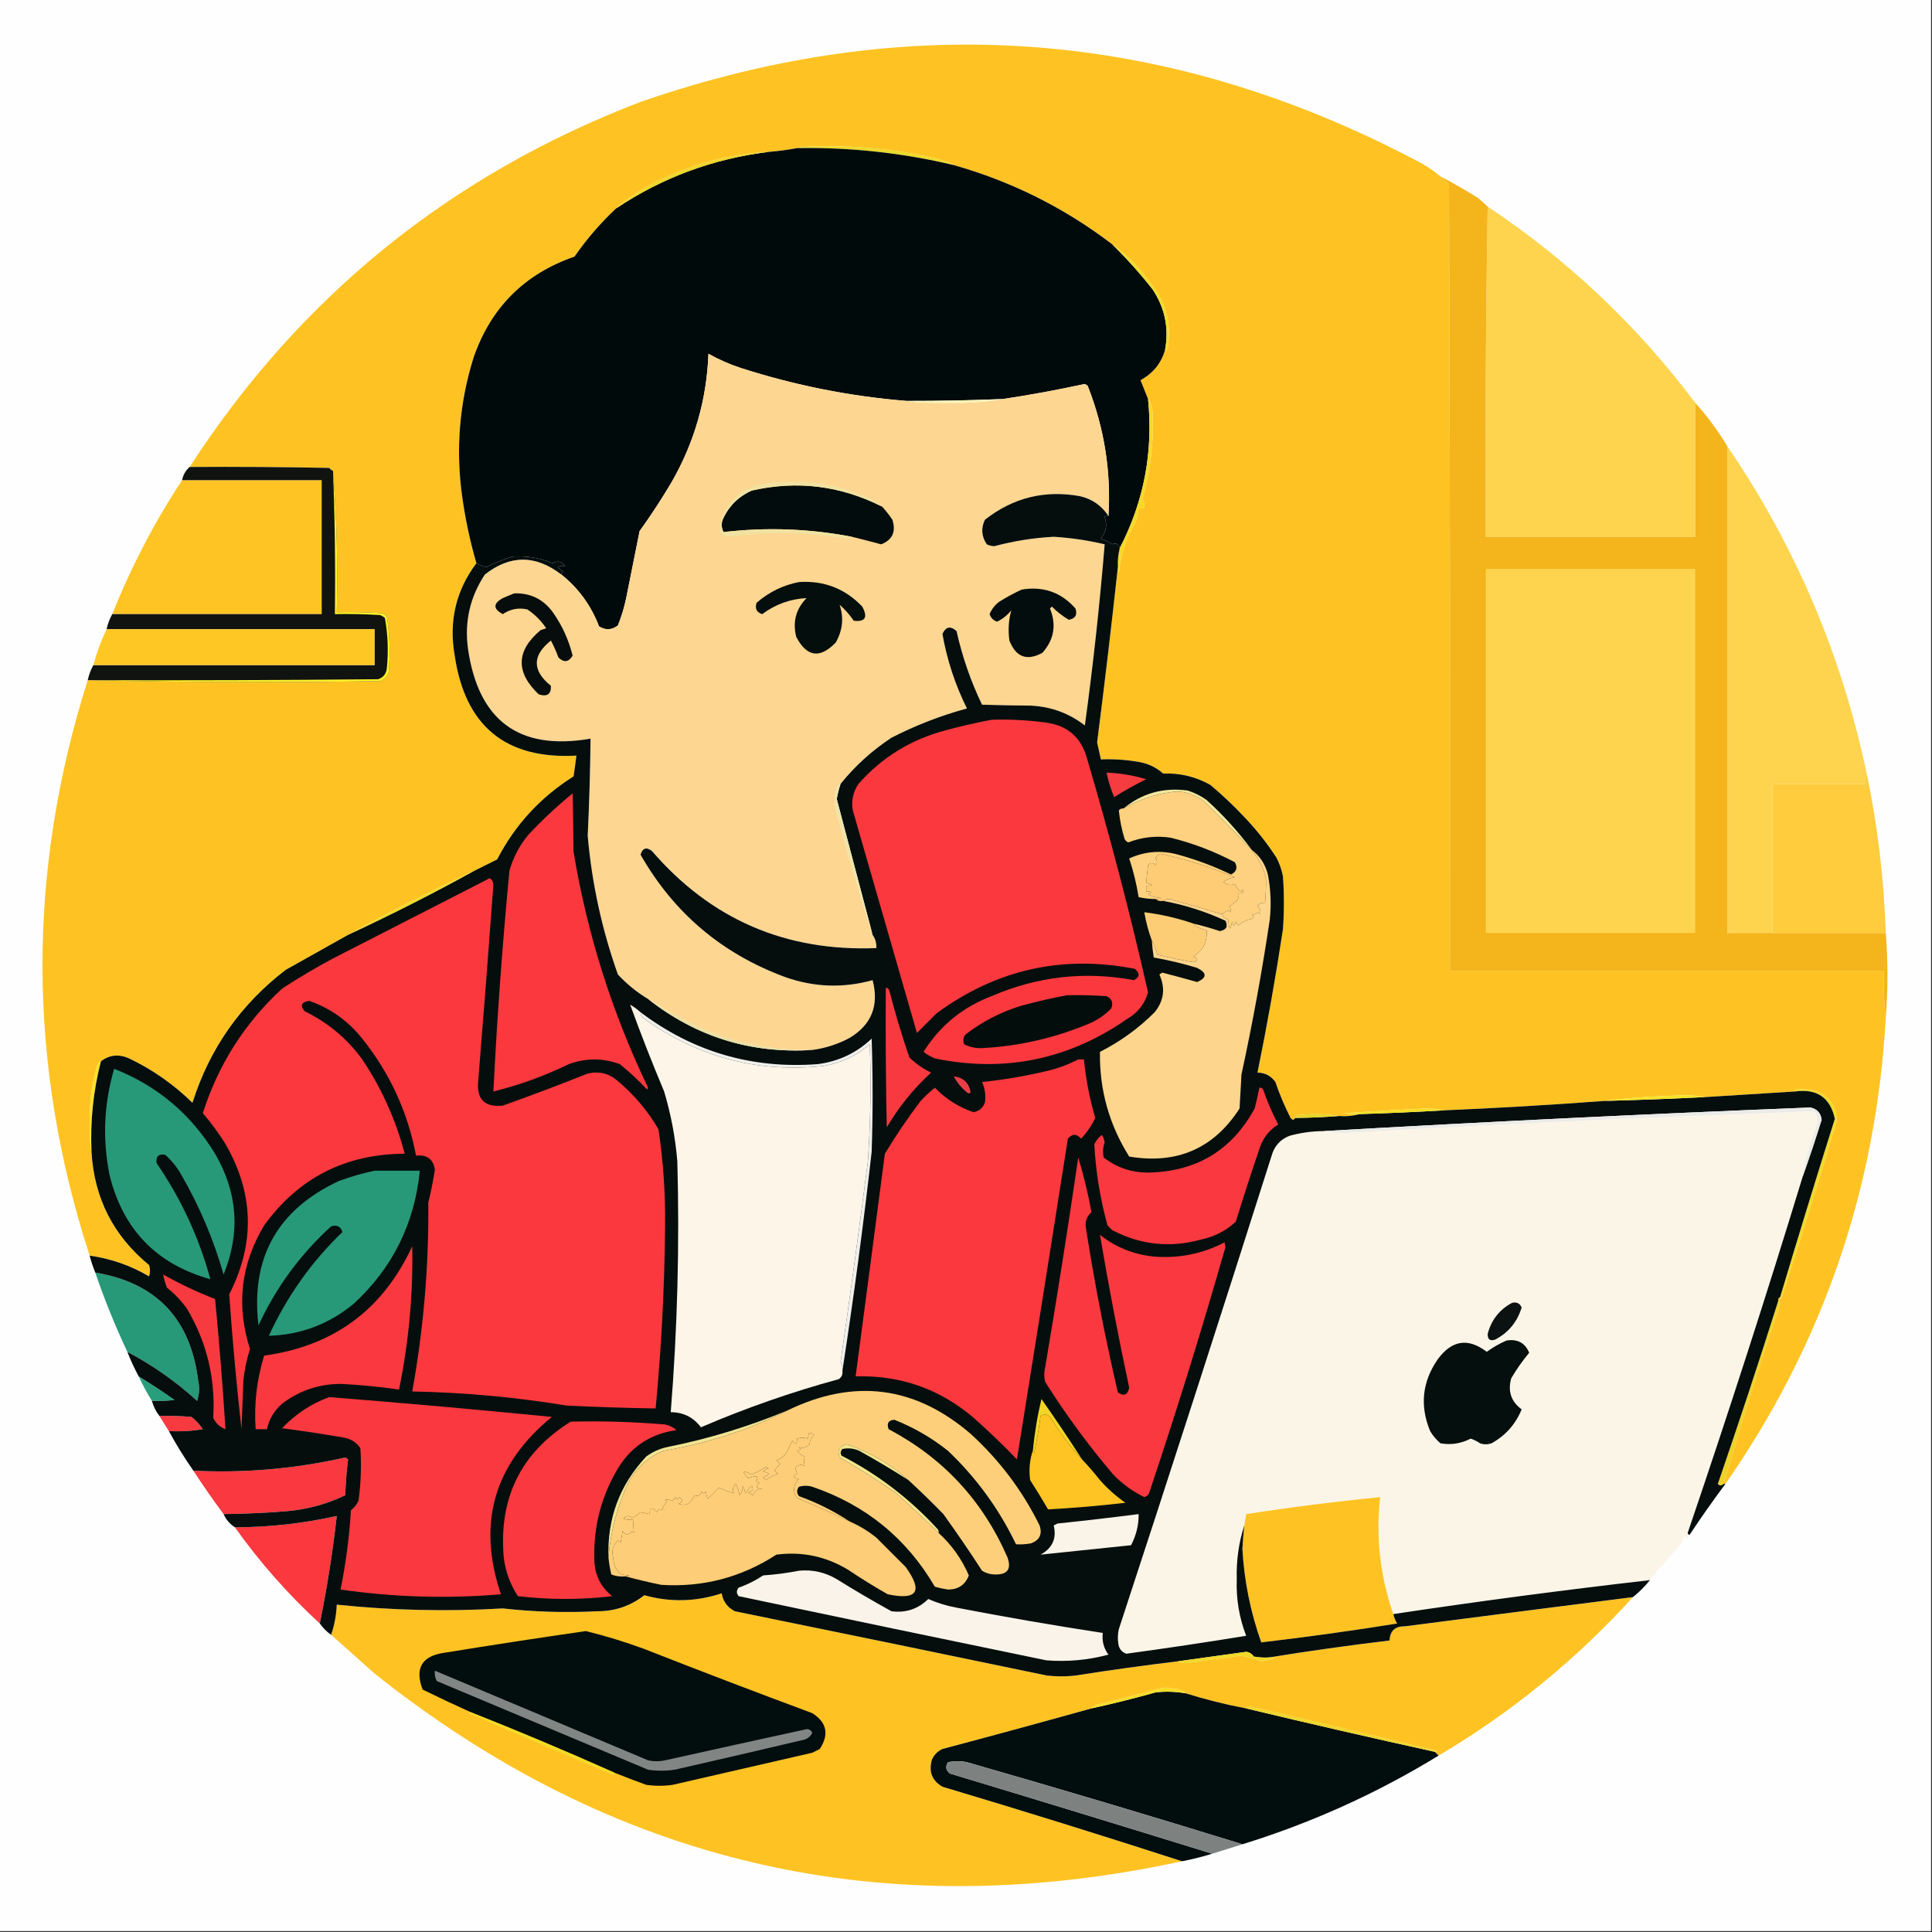
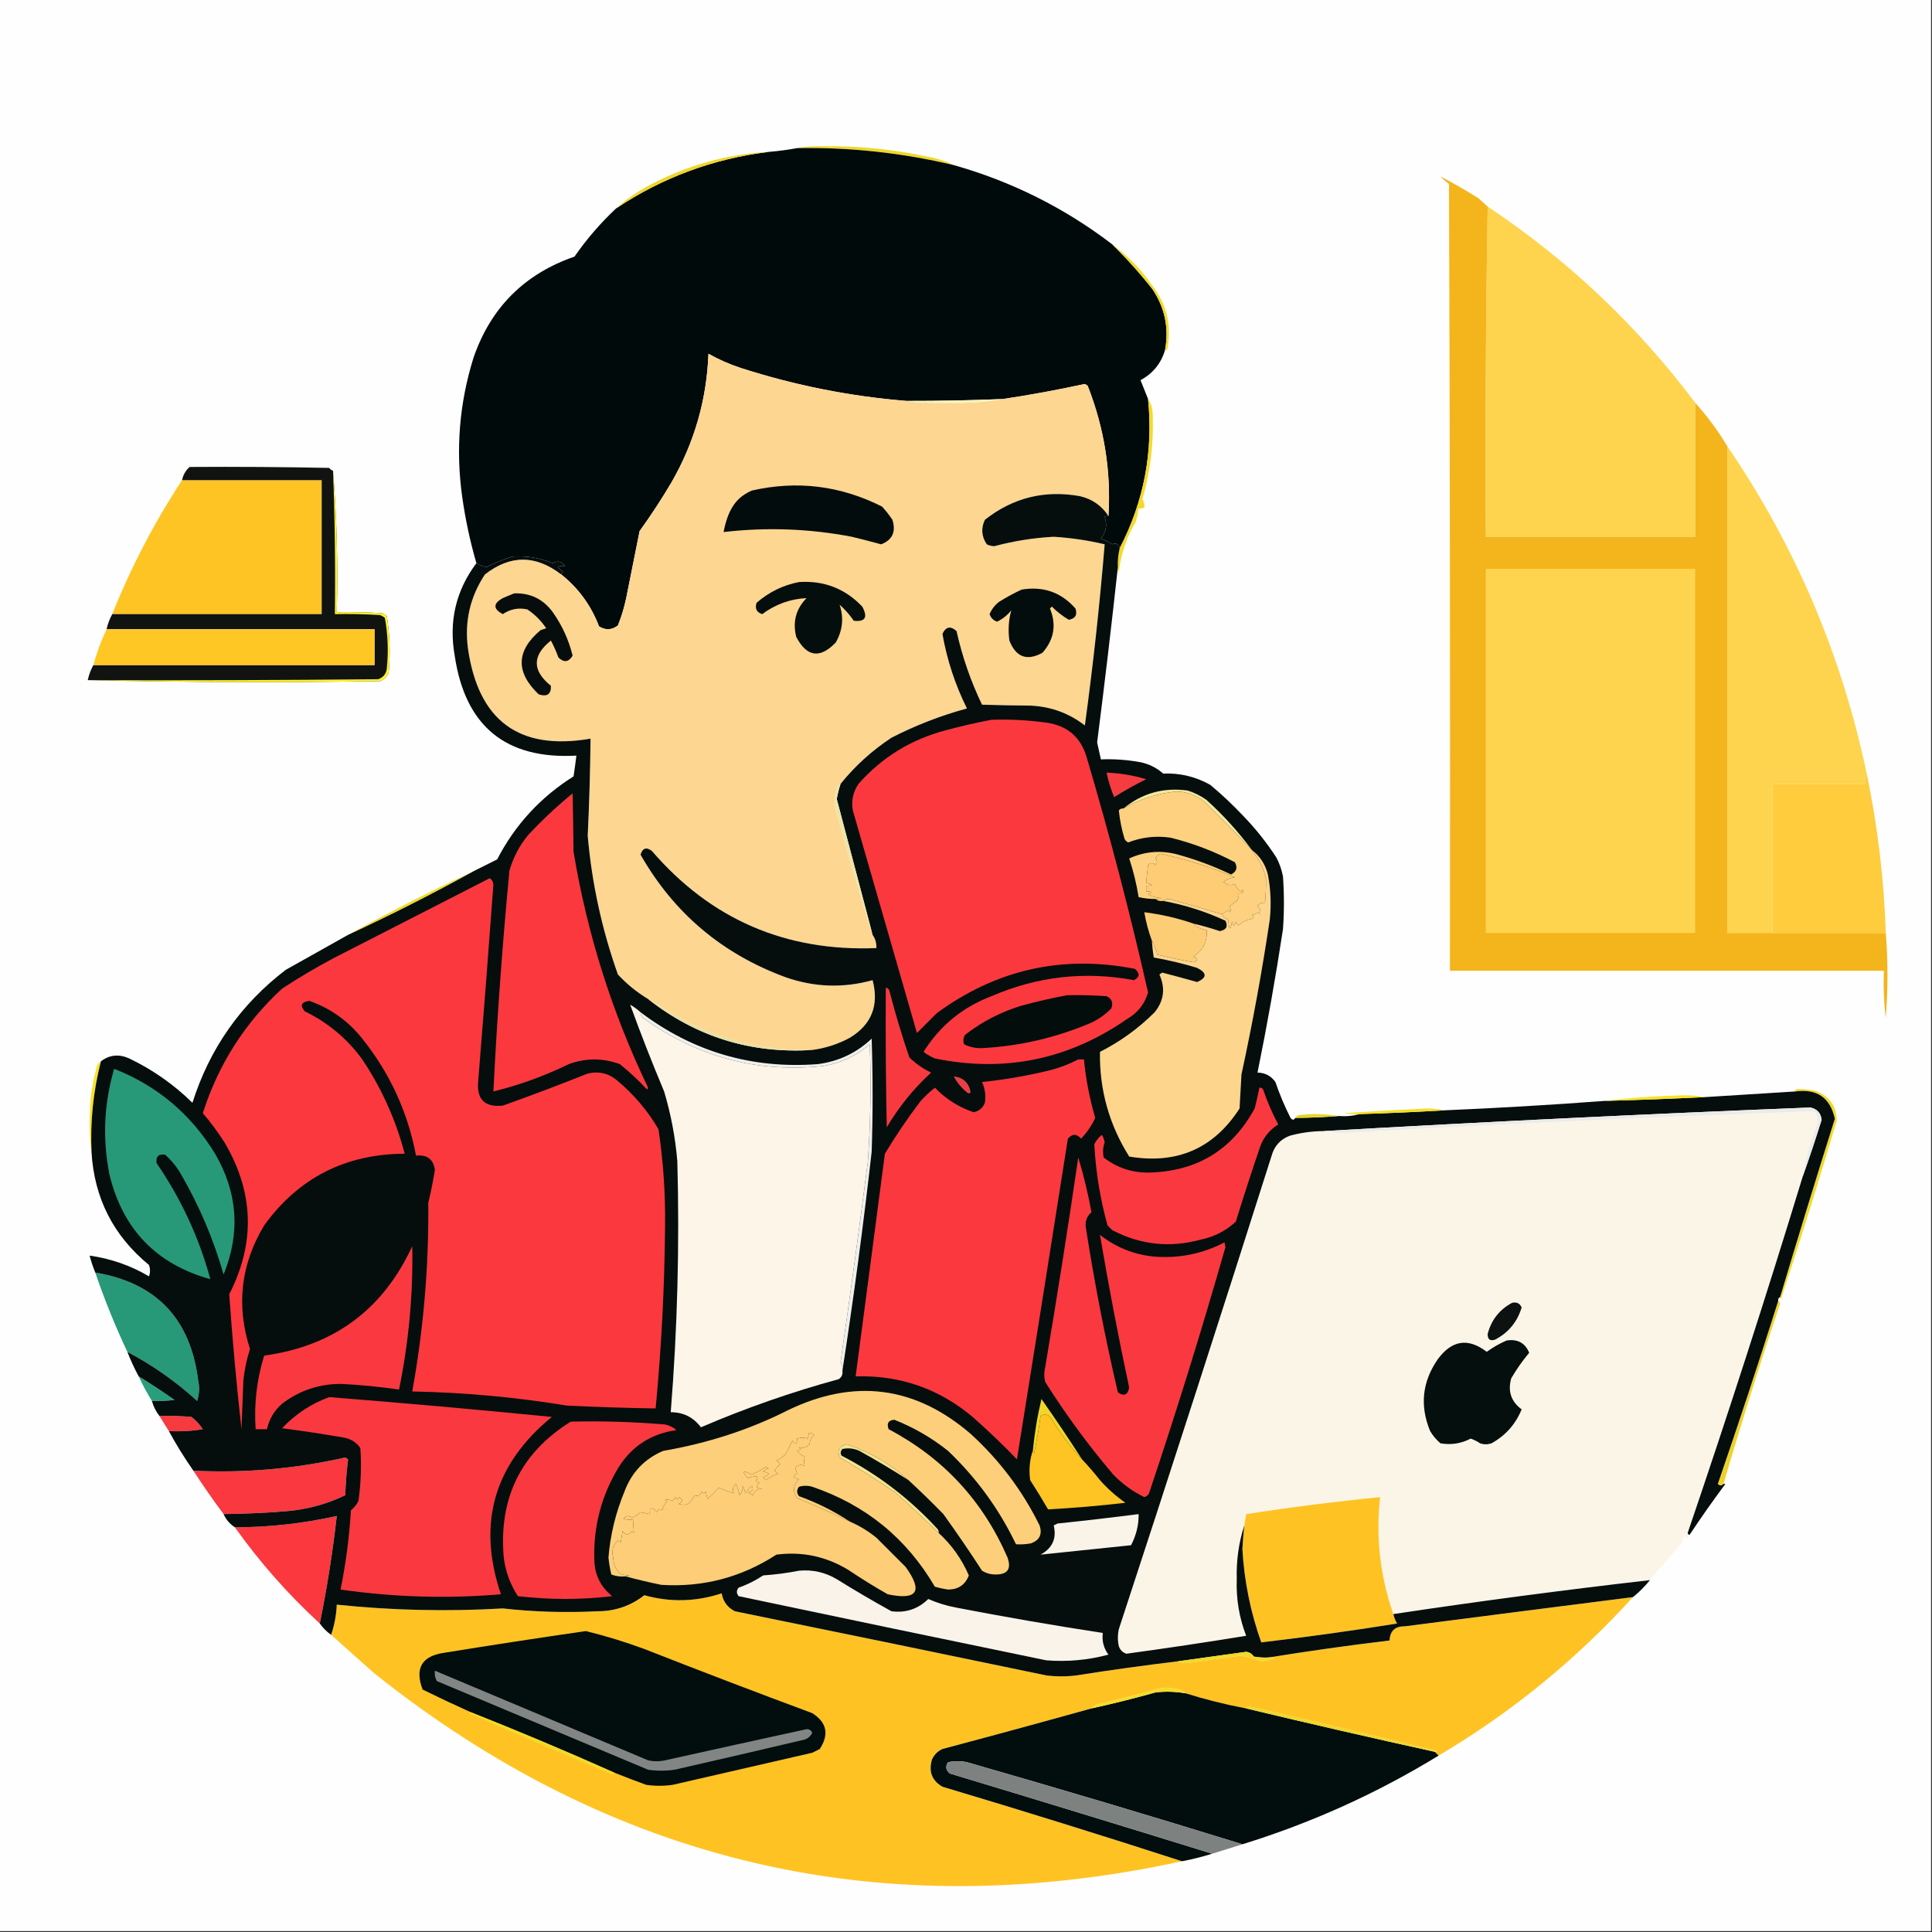
<svg xmlns="http://www.w3.org/2000/svg" version="1.1" width="1024px" height="1024px" style="shape-rendering:geometricPrecision; text-rendering:geometricPrecision; image-rendering:optimizeQuality; fill-rule:evenodd; clip-rule:evenodd">
  <rect width="100%" height="100%" fill="#333333" stroke="none" />
  <g>
    <path style="opacity:1" fill="#fefefe" d="M -0.5,-0.5 C 340.833,-0.5 682.167,-0.5 1023.5,-0.5C 1023.5,340.833 1023.5,682.167 1023.5,1023.5C 682.167,1023.5 340.833,1023.5 -0.5,1023.5C -0.5,682.167 -0.5,340.833 -0.5,-0.5 Z" />
  </g>
  <g>
-     <path style="opacity:1" fill="#fec323" d="M 763.5,93.5 C 764.833,94.933 766.333,96.267 768,97.5C 768.5,236.5 768.667,375.5 768.5,514.5C 845.167,514.5 921.833,514.5 998.5,514.5C 998.174,523.017 998.507,531.35 999.5,539.5C 994.399,630.145 966.066,712.478 914.5,786.5C 914.167,786.5 913.833,786.5 913.5,786.5C 922.706,754.973 932.706,723.139 943.5,691C 943.43,690.235 943.097,689.735 942.5,689.5C 942.328,688.508 942.662,687.842 943.5,687.5C 943.435,687.938 943.601,688.272 944,688.5C 954.329,657.046 964.162,625.546 973.5,594C 973.355,585.846 969.355,580.513 961.5,578C 953.836,576.784 950.503,576.951 951.5,578.5C 935.651,579.497 919.651,580.497 903.5,581.5C 900.183,580.835 896.683,580.501 893,580.5C 876.776,580.941 862.61,581.941 850.5,583.5C 822.346,585.614 794.013,587.281 765.5,588.5C 762.518,587.835 759.352,587.502 756,587.5C 741.492,588.193 726.992,589.027 712.5,590C 715.146,590.497 717.813,590.664 720.5,590.5C 717.038,591.482 713.371,591.815 709.5,591.5C 702.679,590.345 695.679,590.179 688.5,591C 687.584,591.278 686.918,591.778 686.5,592.5C 685.811,593.774 684.977,593.774 684,592.5C 680.88,586.352 678.214,580.019 676,573.5C 673.681,570.227 670.514,568.56 666.5,568.5C 671.632,543.301 676.132,517.967 680,492.5C 680.667,483.167 680.667,473.833 680,464.5C 679.33,460.989 678.163,457.656 676.5,454.5C 671.388,446.62 665.555,439.287 659,432.5C 653.469,426.634 647.635,421.134 641.5,416C 633.748,411.645 625.415,409.645 616.5,410C 613.048,406.94 609.048,404.94 604.5,404C 597.563,402.712 590.563,402.212 583.5,402.5C 582.839,399.512 582.172,396.512 581.5,393.5C 585.476,362.387 589.143,331.387 592.5,300.5C 592.351,301.552 592.517,302.552 593,303.5C 594.008,293.822 597.008,284.822 602,276.5C 602.662,274.187 603.162,271.854 603.5,269.5C 604.552,269.649 605.552,269.483 606.5,269C 606.757,267.629 606.423,266.129 605.5,264.5C 609.628,250.103 611.462,235.437 611,220.5C 610.94,216.574 610.106,213.574 608.5,211.5C 607.179,208.271 605.845,204.938 604.5,201.5C 611.098,197.912 615.431,192.578 617.5,185.5C 618.341,186.009 618.841,185.343 619,183.5C 620.866,171.433 618.033,160.599 610.5,151C 604.984,142.976 597.984,135.81 589.5,129.5C 564.24,110.203 536.24,96.203 505.5,87.5C 501.697,85.501 497.03,84.001 491.5,83C 473.71,79.184 455.71,77.351 437.5,77.5C 430.446,77.399 425.446,77.732 422.5,78.5C 417.668,79.4 412.668,80.066 407.5,80.5C 385.419,81.683 364.419,87.516 344.5,98C 337.91,101.45 331.91,105.616 326.5,110.5C 318.255,118.243 310.921,126.743 304.5,136C 278,145.167 260.167,163 251,189.5C 243.444,213.675 241.444,238.342 245,263.5C 246.673,275.364 249.173,287.031 252.5,298.5C 241.629,312.992 237.796,329.325 241,347.5C 246.531,384.882 268.031,402.548 305.5,400.5C 305.048,404.163 304.548,407.83 304,411.5C 286.484,422.514 272.984,437.181 263.5,455.5C 259.447,457.527 255.447,459.527 251.5,461.5C 228.691,472.07 206.358,483.404 184.5,495.5C 173.562,501.639 162.562,507.806 151.5,514C 127.619,532.231 111.119,555.731 102,584.5C 92.146,574.821 80.979,566.987 68.5,561C 63.051,558.551 58.051,559.051 53.5,562.5C 52.034,563.347 51.2,564.68 51,566.5C 49.614,571.761 48.614,577.094 48,582.5C 47.173,595.204 47.34,604.538 48.5,610.5C 49.904,634.975 60.071,654.975 79,670.5C 79.667,672.5 79.667,674.5 79,676.5C 69.244,670.748 58.744,667.081 47.5,665.5C 14.527,563.938 14.194,462.272 46.5,360.5C 46.833,360.5 47.167,360.5 47.5,360.5C 98.665,361.665 149.998,361.832 201.5,361C 203.667,360.167 205.167,358.667 206,356.5C 206.949,346.4 206.615,336.4 205,326.5C 204.25,325.874 203.416,325.374 202.5,325C 194.507,324.5 186.507,324.334 178.5,324.5C 179.157,299.144 178.491,274.144 176.5,249.5C 175.711,249.217 175.044,248.717 174.5,248C 149.836,247.5 125.169,247.333 100.5,247.5C 159.053,157.132 238.72,92.632 339.5,54C 480.954,4.989 617.954,15.322 750.5,85C 755.24,87.36 759.574,90.193 763.5,93.5 Z" />
-   </g>
+     </g>
  <g>
    <path style="opacity:1" fill="#edd927" d="M 505.5,87.5 C 478.217,81.005 450.55,78.005 422.5,78.5C 425.446,77.732 430.446,77.399 437.5,77.5C 455.71,77.351 473.71,79.184 491.5,83C 497.03,84.001 501.697,85.501 505.5,87.5 Z" />
  </g>
  <g>
    <path style="opacity:1" fill="#000a0b" d="M 422.5,78.5 C 450.55,78.005 478.217,81.005 505.5,87.5C 536.24,96.203 564.24,110.203 589.5,129.5C 597.2,137.033 604.367,145.033 611,153.5C 617.456,163.349 619.623,174.016 617.5,185.5C 615.431,192.578 611.098,197.912 604.5,201.5C 605.845,204.938 607.179,208.271 608.5,211.5C 611.314,239.424 606.314,265.757 593.5,290.5C 592.678,288.272 591.345,287.605 589.5,288.5C 587.672,287.205 585.672,286.205 583.5,285.5C 586.28,281.987 586.946,278.153 585.5,274C 586.094,273.536 586.761,273.369 587.5,273.5C 588.951,249.866 585.285,226.866 576.5,204.5C 576,204.167 575.5,203.833 575,203.5C 560.453,206.672 545.953,209.339 531.5,211.5C 514.509,212.195 497.509,212.528 480.5,212.5C 450.621,210.091 421.288,204.258 392.5,195C 386.598,193.05 380.932,190.55 375.5,187.5C 374.578,211.765 368.078,234.432 356,255.5C 350.727,264.437 345.06,273.103 339,281.5C 336.669,293.157 334.335,304.823 332,316.5C 330.962,321.655 329.462,326.655 327.5,331.5C 324.326,333.969 320.993,334.136 317.5,332C 313.32,320.992 306.653,311.825 297.5,304.5C 297.611,303.883 297.944,303.383 298.5,303C 294.833,300.667 295.167,299.667 299.5,300C 297.74,297.517 295.573,297.017 293,298.5C 286.109,295.652 278.942,294.486 271.5,295C 266.797,296.438 262.297,298.271 258,300.5C 255.991,300.242 254.157,299.575 252.5,298.5C 249.173,287.031 246.673,275.364 245,263.5C 241.444,238.342 243.444,213.675 251,189.5C 260.167,163 278,145.167 304.5,136C 310.921,126.743 318.255,118.243 326.5,110.5C 350.989,94.105 377.989,84.105 407.5,80.5C 412.668,80.066 417.668,79.4 422.5,78.5 Z" />
  </g>
  <g>
    <path style="opacity:1" fill="#efd628" d="M 407.5,80.5 C 377.989,84.105 350.989,94.105 326.5,110.5C 331.91,105.616 337.91,101.45 344.5,98C 364.419,87.516 385.419,81.683 407.5,80.5 Z" />
  </g>
  <g>
    <path style="opacity:1" fill="#fed44e" d="M 788.5,109.5 C 831.029,137.801 867.696,172.467 898.5,213.5C 898.5,237.167 898.5,260.833 898.5,284.5C 861.5,284.5 824.5,284.5 787.5,284.5C 787.168,225.998 787.501,167.664 788.5,109.5 Z" />
  </g>
  <g>
    <path style="opacity:1" fill="#f1db27" d="M 589.5,129.5 C 597.984,135.81 604.984,142.976 610.5,151C 618.033,160.599 620.866,171.433 619,183.5C 618.841,185.343 618.341,186.009 617.5,185.5C 619.623,174.016 617.456,163.349 611,153.5C 604.367,145.033 597.2,137.033 589.5,129.5 Z" />
  </g>
  <g>
    <path style="opacity:1" fill="#fdd691" d="M 480.5,212.5 C 484.291,213.272 490.791,213.606 500,213.5C 512.581,213.77 523.081,213.103 531.5,211.5C 545.953,209.339 560.453,206.672 575,203.5C 575.5,203.833 576,204.167 576.5,204.5C 585.285,226.866 588.951,249.866 587.5,273.5C 583.933,268.042 578.933,264.542 572.5,263C 553.733,259.593 536.9,263.76 522,275.5C 519.879,279.997 520.212,284.33 523,288.5C 524.231,289.108 525.564,289.441 527,289.5C 537.33,286.734 547.83,285.067 558.5,284.5C 567.634,285.061 576.634,286.394 585.5,288.5C 582.856,320.608 579.356,352.608 575,384.5C 566.656,378.05 557.156,374.55 546.5,374C 537.798,373.922 529.131,373.755 520.5,373.5C 514.51,361.029 510.01,348.029 507,334.5C 503.813,331.589 501.313,332.089 499.5,336C 501.935,349.804 506.268,362.971 512.5,375.5C 498.639,379.262 485.306,384.429 472.5,391C 462.168,397.81 453.168,405.977 445.5,415.5C 444.034,416.347 443.2,417.68 443,419.5C 442.333,422.833 442.333,426.167 443,429.5C 449.23,452.283 455.73,474.283 462.5,495.5C 463.924,497.515 464.59,499.848 464.5,502.5C 416.412,504.427 376.745,487.26 345.5,451C 342.556,448.804 340.556,449.471 339.5,453C 357.166,483.989 382.833,505.655 416.5,518C 431.698,523.301 447.031,523.801 462.5,519.5C 465.982,532.836 461.982,543.003 450.5,550C 444.229,553.401 437.562,555.567 430.5,556.5C 410.132,556.994 390.466,553.161 371.5,545C 361.751,540.379 352.418,535.212 343.5,529.5C 337.625,525.971 332.292,521.638 327.5,516.5C 319.034,492.666 313.7,468.166 311.5,443C 312.321,425.827 312.821,408.661 313,391.5C 275.13,398.022 253.463,382.022 248,343.5C 246.163,329.349 249.163,316.349 257,304.5C 270.386,294.011 283.886,294.011 297.5,304.5C 306.653,311.825 313.32,320.992 317.5,332C 320.993,334.136 324.326,333.969 327.5,331.5C 329.462,326.655 330.962,321.655 332,316.5C 334.335,304.823 336.669,293.157 339,281.5C 345.06,273.103 350.727,264.437 356,255.5C 368.078,234.432 374.578,211.765 375.5,187.5C 380.932,190.55 386.598,193.05 392.5,195C 421.288,204.258 450.621,210.091 480.5,212.5 Z" />
  </g>
  <g>
    <path style="opacity:1" fill="#f7f3b5" d="M 531.5,211.5 C 523.081,213.103 512.581,213.77 500,213.5C 490.791,213.606 484.291,213.272 480.5,212.5C 497.509,212.528 514.509,212.195 531.5,211.5 Z" />
  </g>
  <g>
    <path style="opacity:1" fill="#f5d926" d="M 592.5,300.5 C 592.342,297.098 592.676,293.764 593.5,290.5C 606.314,265.757 611.314,239.424 608.5,211.5C 610.106,213.574 610.94,216.574 611,220.5C 611.462,235.437 609.628,250.103 605.5,264.5C 606.423,266.129 606.757,267.629 606.5,269C 605.552,269.483 604.552,269.649 603.5,269.5C 603.162,271.854 602.662,274.187 602,276.5C 597.008,284.822 594.008,293.822 593,303.5C 592.517,302.552 592.351,301.552 592.5,300.5 Z" />
  </g>
  <g>
    <path style="opacity:1" fill="#fed44e" d="M 915.5,236.5 C 951.61,289.414 976.277,347.414 989.5,410.5C 988.549,411.919 988.216,413.585 988.5,415.5C 972.167,415.5 955.833,415.5 939.5,415.5C 939.5,441.833 939.5,468.167 939.5,494.5C 931.5,494.5 923.5,494.5 915.5,494.5C 915.5,408.5 915.5,322.5 915.5,236.5 Z" />
  </g>
  <g>
    <path style="opacity:1" fill="#fec423" d="M 96.5,254.5 C 121.167,254.5 145.833,254.5 170.5,254.5C 170.5,278.167 170.5,301.833 170.5,325.5C 133.5,325.5 96.5,325.5 59.5,325.5C 69.512,300.472 81.845,276.805 96.5,254.5 Z" />
  </g>
  <g>
-     <path style="opacity:1" fill="#030c0c" d="M 467.5,268.5 C 469.5,270.671 471.334,273.004 473,275.5C 474.977,281.872 472.977,286.205 467,288.5C 461.839,287.085 456.672,285.752 451.5,284.5C 428.954,280.182 406.288,279.349 383.5,282C 382.409,279.936 382.242,277.769 383,275.5C 386.167,268.333 391.333,263.167 398.5,260C 422.462,254.547 445.462,257.38 467.5,268.5 Z" />
+     <path style="opacity:1" fill="#030c0c" d="M 467.5,268.5 C 469.5,270.671 471.334,273.004 473,275.5C 474.977,281.872 472.977,286.205 467,288.5C 461.839,287.085 456.672,285.752 451.5,284.5C 428.954,280.182 406.288,279.349 383.5,282C 386.167,268.333 391.333,263.167 398.5,260C 422.462,254.547 445.462,257.38 467.5,268.5 Z" />
  </g>
  <g>
    <path style="opacity:1" fill="#111310" d="M 100.5,247.5 C 125.169,247.333 149.836,247.5 174.5,248C 175.044,248.717 175.711,249.217 176.5,249.5C 178.491,274.144 179.157,299.144 178.5,324.5C 186.507,324.334 194.507,324.5 202.5,325C 203.416,325.374 204.25,325.874 205,326.5C 206.615,336.4 206.949,346.4 206,356.5C 205.167,358.667 203.667,360.167 201.5,361C 149.998,361.832 98.665,361.665 47.5,360.5C 47.167,360.5 46.833,360.5 46.5,360.5C 47.129,357.603 48.129,354.936 49.5,352.5C 99.167,352.5 148.833,352.5 198.5,352.5C 198.5,346.167 198.5,339.833 198.5,333.5C 151.167,333.5 103.833,333.5 56.5,333.5C 57.108,330.673 58.108,328.007 59.5,325.5C 96.5,325.5 133.5,325.5 170.5,325.5C 170.5,301.833 170.5,278.167 170.5,254.5C 145.833,254.5 121.167,254.5 96.5,254.5C 97.079,251.669 98.412,249.336 100.5,247.5 Z" />
  </g>
  <g>
-     <path style="opacity:1" fill="#f0e2a1" d="M 467.5,268.5 C 445.462,257.38 422.462,254.547 398.5,260C 391.333,263.167 386.167,268.333 383,275.5C 382.242,277.769 382.409,279.936 383.5,282C 406.288,279.349 428.954,280.182 451.5,284.5C 450.726,285.147 449.726,285.48 448.5,285.5C 427.713,281.942 406.88,281.609 386,284.5C 382.401,284.068 380.901,282.068 381.5,278.5C 384.963,265.232 393.63,257.732 407.5,256C 425.116,253.881 442.116,256.214 458.5,263C 461.898,264.357 464.898,266.19 467.5,268.5 Z" />
-   </g>
+     </g>
  <g>
    <path style="opacity:1" fill="#f4b41c" d="M 763.5,93.5 C 770.275,97.057 776.942,100.89 783.5,105C 785.24,106.517 786.906,108.017 788.5,109.5C 787.501,167.664 787.168,225.998 787.5,284.5C 824.5,284.5 861.5,284.5 898.5,284.5C 898.5,260.833 898.5,237.167 898.5,213.5C 904.887,220.594 910.553,228.261 915.5,236.5C 915.5,322.5 915.5,408.5 915.5,494.5C 923.5,494.5 931.5,494.5 939.5,494.5C 959.5,494.5 979.5,494.5 999.5,494.5C 1000.68,509.341 1000.68,524.341 999.5,539.5C 998.507,531.35 998.174,523.017 998.5,514.5C 921.833,514.5 845.167,514.5 768.5,514.5C 768.667,375.5 768.5,236.5 768,97.5C 766.333,96.267 764.833,94.933 763.5,93.5 Z" />
  </g>
  <g>
    <path style="opacity:1" fill="#fed44f" d="M 787.5,301.5 C 824.5,301.5 861.5,301.5 898.5,301.5C 898.5,365.833 898.5,430.167 898.5,494.5C 861.5,494.5 824.5,494.5 787.5,494.5C 787.5,430.167 787.5,365.833 787.5,301.5 Z" />
  </g>
  <g>
    <path style="opacity:1" fill="#fec724" d="M 56.5,333.5 C 103.833,333.5 151.167,333.5 198.5,333.5C 198.5,339.833 198.5,346.167 198.5,352.5C 148.833,352.5 99.167,352.5 49.5,352.5C 51.262,345.873 53.596,339.539 56.5,333.5 Z" />
  </g>
  <g>
    <path style="opacity:1" fill="#fef328" d="M 176.5,249.5 C 178.491,274.144 179.157,299.144 178.5,324.5C 186.507,324.334 194.507,324.5 202.5,325C 203.416,325.374 204.25,325.874 205,326.5C 206.615,336.4 206.949,346.4 206,356.5C 205.167,358.667 203.667,360.167 201.5,361C 149.998,361.832 98.665,361.665 47.5,360.5C 98.501,360.667 149.501,360.5 200.5,360C 203.102,359.065 204.602,357.232 205,354.5C 205.942,345.398 205.609,336.398 204,327.5C 203.25,326.874 202.416,326.374 201.5,326C 193.507,325.5 185.507,325.334 177.5,325.5C 177.815,300.122 177.481,274.789 176.5,249.5 Z" />
  </g>
  <g>
    <path style="opacity:1" fill="#fecc3c" d="M 989.5,410.5 C 995.245,438.204 998.578,466.204 999.5,494.5C 979.5,494.5 959.5,494.5 939.5,494.5C 939.5,468.167 939.5,441.833 939.5,415.5C 955.833,415.5 972.167,415.5 988.5,415.5C 988.216,413.585 988.549,411.919 989.5,410.5 Z" />
  </g>
  <g>
    <path style="opacity:1" fill="#f0da28" d="M 251.5,461.5 C 229.642,473.596 207.309,484.93 184.5,495.5C 206.358,483.404 228.691,472.07 251.5,461.5 Z" />
  </g>
  <g>
    <path style="opacity:1" fill="#fbf5e7" d="M 955.5,623.5 C 936.183,686.785 915.85,749.785 894.5,812.5C 894.624,813.107 894.957,813.44 895.5,813.5C 894.133,816.132 893.299,815.798 893,812.5C 892.64,814.608 891.973,816.608 891,818.5C 885.262,824.73 879.762,831.064 874.5,837.5C 829.016,842.701 783.683,848.701 738.5,855.5C 731.477,835.38 729.144,814.713 731.5,793.5C 707.748,795.846 684.082,798.846 660.5,802.5C 660.167,804.5 659.833,806.5 659.5,808.5C 656.552,817.638 655.219,827.138 655.5,837C 655.118,847.375 656.785,857.375 660.5,867C 639.382,870.445 618.216,873.612 597,876.5C 595.013,875.846 593.68,874.513 593,872.5C 592.333,869.5 592.333,866.5 593,863.5C 620.403,779.957 647.403,696.29 674,612.5C 675.433,607.402 678.6,603.902 683.5,602C 689.385,600.374 695.385,599.54 701.5,599.5C 704.817,600.165 708.317,600.499 712,600.5C 795.138,595.718 878.305,591.885 961.5,589C 963.444,591.153 963.944,593.653 963,596.5C 959.574,605.273 957.074,614.273 955.5,623.5 Z" />
  </g>
  <g>
    <path style="opacity:1" fill="#f9e128" d="M 53.5,562.5 C 49.461,578.221 47.794,594.221 48.5,610.5C 47.34,604.538 47.173,595.204 48,582.5C 48.614,577.094 49.614,571.761 51,566.5C 51.2,564.68 52.034,563.347 53.5,562.5 Z" />
  </g>
  <g>
    <path style="opacity:1" fill="#f0d928" d="M 943.5,687.5 C 952.932,655.939 962.599,624.439 972.5,593C 970.065,581.769 963.065,576.935 951.5,578.5C 950.503,576.951 953.836,576.784 961.5,578C 969.355,580.513 973.355,585.846 973.5,594C 964.162,625.546 954.329,657.046 944,688.5C 943.601,688.272 943.435,687.938 943.5,687.5 Z" />
  </g>
  <g>
    <path style="opacity:1" fill="#279878" d="M 50.5,674.5 C 82.725,679.894 100.892,698.894 105,731.5C 105.825,735.211 105.659,738.878 104.5,742.5C 93.256,732.252 80.923,723.585 67.5,716.5C 61.051,702.82 55.384,688.82 50.5,674.5 Z" />
  </g>
  <g>
    <path style="opacity:1" fill="#299e7c" d="M 73.5,729.5 C 79.951,733.444 86.284,737.611 92.5,742C 88.514,742.499 84.514,742.666 80.5,742.5C 77.916,738.334 75.583,734 73.5,729.5 Z" />
  </g>
  <g>
    <path style="opacity:1" fill="#eed227" d="M 942.5,689.5 C 943.097,689.735 943.43,690.235 943.5,691C 932.706,723.139 922.706,754.973 913.5,786.5C 912.425,787.562 911.425,787.562 910.5,786.5C 921.579,754.264 932.246,721.93 942.5,689.5 Z" />
  </g>
  <g>
    <path style="opacity:1" fill="#f73a40" d="M 84.5,750.5 C 90.176,750.334 95.843,750.501 101.5,751C 103.84,752.84 105.84,755.007 107.5,757.5C 101.537,758.496 95.537,758.829 89.5,758.5C 87.847,755.869 86.181,753.203 84.5,750.5 Z" />
  </g>
  <g>
    <path style="opacity:1" fill="#f9383f" d="M 118.5,802.5 C 112.92,795.008 107.587,787.341 102.5,779.5C 129.672,780.833 156.505,778.499 183,772.5C 183.5,772.833 184,773.167 184.5,773.5C 183.706,779.783 183.206,786.116 183,792.5C 173.064,797.276 162.564,800.11 151.5,801C 140.515,801.872 129.515,802.372 118.5,802.5 Z" />
  </g>
  <g>
    <path style="opacity:1" fill="#fec323" d="M 738.5,855.5 C 738.877,857.258 739.544,858.925 740.5,860.5C 716.579,864.343 692.579,867.677 668.5,870.5C 662.799,854.496 659.466,837.996 658.5,821C 658.723,816.816 659.057,812.649 659.5,808.5C 659.833,806.5 660.167,804.5 660.5,802.5C 684.082,798.846 707.748,795.846 731.5,793.5C 729.144,814.713 731.477,835.38 738.5,855.5 Z" />
  </g>
  <g>
    <path style="opacity:1" fill="#fa383e" d="M 169.5,860.5 C 152.647,844.99 137.647,827.99 124.5,809.5C 142.721,809.468 160.721,807.468 178.5,803.5C 176.337,822.645 173.337,841.645 169.5,860.5 Z" />
  </g>
  <g>
    <path style="opacity:1" fill="#fec323" d="M 624.5,880.5 C 625.793,881.158 627.293,881.492 629,881.5C 638.654,880.094 648.321,878.761 658,877.5C 661.552,878.196 665.052,879.196 668.5,880.5C 670.867,880.158 673.2,879.658 675.5,879C 674.552,878.517 673.552,878.351 672.5,878.5C 693.639,875.073 714.973,872.073 736.5,869.5C 736.738,864.43 739.404,861.93 744.5,862C 784.835,856.785 825.168,851.619 865.5,846.5C 835.254,879.769 800.921,907.769 762.5,930.5C 761.833,929.833 761.167,929.167 760.5,928.5C 760.938,928.565 761.272,928.399 761.5,928C 728.575,919.981 695.575,912.147 662.5,904.5C 661.584,904.543 660.917,904.876 660.5,905.5C 649.567,903.433 638.9,900.767 628.5,897.5C 627.109,896.015 624.776,895.181 621.5,895C 619.167,894.333 616.833,894.333 614.5,895C 604.205,897.824 593.871,900.49 583.5,903C 580.928,903.47 579.261,904.303 578.5,905.5C 552.333,912.795 525.999,919.961 499.5,927C 497,928.167 495.167,930 494,932.5C 492.058,938.89 493.891,943.723 499.5,947C 542.103,959.727 584.436,972.893 626.5,986.5C 467.785,1020.98 325.119,987.817 198.5,887C 190.761,880.15 183.094,873.316 175.5,866.5C 177.246,861.428 178.246,856.095 178.5,850.5C 207.77,853.558 237.103,854.224 266.5,852.5C 283.123,854.352 299.789,854.852 316.5,854C 325.862,854.046 334.195,851.213 341.5,845.5C 355.225,849.331 368.891,848.998 382.5,844.5C 383.259,848.86 385.592,852.027 389.5,854C 444.521,865.204 499.521,876.538 554.5,888C 559.833,888.667 565.167,888.667 570.5,888C 588.461,885.172 606.461,882.672 624.5,880.5 Z" />
  </g>
  <g>
    <path style="opacity:1" fill="#050e0d" d="M 587.5,273.5 C 586.761,273.369 586.094,273.536 585.5,274C 586.946,278.153 586.28,281.987 583.5,285.5C 585.672,286.205 587.672,287.205 589.5,288.5C 591.345,287.605 592.678,288.272 593.5,290.5C 592.676,293.764 592.342,297.098 592.5,300.5C 589.143,331.387 585.476,362.387 581.5,393.5C 582.172,396.512 582.839,399.512 583.5,402.5C 590.563,402.212 597.563,402.712 604.5,404C 609.048,404.94 613.048,406.94 616.5,410C 625.415,409.645 633.748,411.645 641.5,416C 647.635,421.134 653.469,426.634 659,432.5C 665.555,439.287 671.388,446.62 676.5,454.5C 678.163,457.656 679.33,460.989 680,464.5C 680.667,473.833 680.667,483.167 680,492.5C 676.132,517.967 671.632,543.301 666.5,568.5C 670.514,568.56 673.681,570.227 676,573.5C 678.214,580.019 680.88,586.352 684,592.5C 684.977,593.774 685.811,593.774 686.5,592.5C 694.183,592.477 701.85,592.143 709.5,591.5C 713.371,591.815 717.038,591.482 720.5,590.5C 735.515,590.046 750.515,589.379 765.5,588.5C 794.013,587.281 822.346,585.614 850.5,583.5C 868.175,583.043 885.842,582.377 903.5,581.5C 919.651,580.497 935.651,579.497 951.5,578.5C 963.065,576.935 970.065,581.769 972.5,593C 962.599,624.439 952.932,655.939 943.5,687.5C 942.662,687.842 942.328,688.508 942.5,689.5C 932.246,721.93 921.579,754.264 910.5,786.5C 911.425,787.562 912.425,787.562 913.5,786.5C 913.833,786.5 914.167,786.5 914.5,786.5C 907.921,795.325 901.587,804.325 895.5,813.5C 894.957,813.44 894.624,813.107 894.5,812.5C 915.85,749.785 936.183,686.785 955.5,623.5C 958.997,613.677 962.33,603.677 965.5,593.5C 965.046,589.88 963.046,587.713 959.5,587C 873.476,590.41 787.476,594.577 701.5,599.5C 695.385,599.54 689.385,600.374 683.5,602C 678.6,603.902 675.433,607.402 674,612.5C 647.403,696.29 620.403,779.957 593,863.5C 592.333,866.5 592.333,869.5 593,872.5C 593.68,874.513 595.013,875.846 597,876.5C 618.216,873.612 639.382,870.445 660.5,867C 656.785,857.375 655.118,847.375 655.5,837C 655.219,827.138 656.552,817.638 659.5,808.5C 659.057,812.649 658.723,816.816 658.5,821C 659.466,837.996 662.799,854.496 668.5,870.5C 692.579,867.677 716.579,864.343 740.5,860.5C 739.544,858.925 738.877,857.258 738.5,855.5C 783.683,848.701 829.016,842.701 874.5,837.5C 871.833,840.833 868.833,843.833 865.5,846.5C 825.168,851.619 784.835,856.785 744.5,862C 739.404,861.93 736.738,864.43 736.5,869.5C 714.973,872.073 693.639,875.073 672.5,878.5C 669.813,878.664 667.146,878.497 664.5,878C 663.541,876.536 662.208,875.703 660.5,875.5C 648.493,877.167 636.493,878.834 624.5,880.5C 606.461,882.672 588.461,885.172 570.5,888C 565.167,888.667 559.833,888.667 554.5,888C 499.521,876.538 444.521,865.204 389.5,854C 385.592,852.027 383.259,848.86 382.5,844.5C 368.891,848.998 355.225,849.331 341.5,845.5C 334.195,851.213 325.862,854.046 316.5,854C 299.789,854.852 283.123,854.352 266.5,852.5C 237.103,854.224 207.77,853.558 178.5,850.5C 178.246,856.095 177.246,861.428 175.5,866.5C 173.167,864.833 171.167,862.833 169.5,860.5C 173.337,841.645 176.337,822.645 178.5,803.5C 160.721,807.468 142.721,809.468 124.5,809.5C 121.8,807.766 119.8,805.432 118.5,802.5C 129.515,802.372 140.515,801.872 151.5,801C 162.564,800.11 173.064,797.276 183,792.5C 183.206,786.116 183.706,779.783 184.5,773.5C 184,773.167 183.5,772.833 183,772.5C 156.505,778.499 129.672,780.833 102.5,779.5C 97.778,772.77 93.445,765.77 89.5,758.5C 95.537,758.829 101.537,758.496 107.5,757.5C 105.84,755.007 103.84,752.84 101.5,751C 95.843,750.501 90.176,750.334 84.5,750.5C 82.642,748.117 81.308,745.45 80.5,742.5C 84.514,742.666 88.514,742.499 92.5,742C 86.284,737.611 79.951,733.444 73.5,729.5C 71.229,725.291 69.229,720.958 67.5,716.5C 80.923,723.585 93.256,732.252 104.5,742.5C 105.659,738.878 105.825,735.211 105,731.5C 100.892,698.894 82.725,679.894 50.5,674.5C 49.304,671.579 48.304,668.579 47.5,665.5C 58.744,667.081 69.244,670.748 79,676.5C 79.667,674.5 79.667,672.5 79,670.5C 60.071,654.975 49.904,634.975 48.5,610.5C 47.794,594.221 49.461,578.221 53.5,562.5C 58.051,559.051 63.051,558.551 68.5,561C 80.979,566.987 92.146,574.821 102,584.5C 111.119,555.731 127.619,532.231 151.5,514C 162.562,507.806 173.562,501.639 184.5,495.5C 207.309,484.93 229.642,473.596 251.5,461.5C 255.447,459.527 259.447,457.527 263.5,455.5C 272.984,437.181 286.484,422.514 304,411.5C 304.548,407.83 305.048,404.163 305.5,400.5C 268.031,402.548 246.531,384.882 241,347.5C 237.796,329.325 241.629,312.992 252.5,298.5C 254.157,299.575 255.991,300.242 258,300.5C 262.297,298.271 266.797,296.438 271.5,295C 278.942,294.486 286.109,295.652 293,298.5C 295.573,297.017 297.74,297.517 299.5,300C 295.167,299.667 294.833,300.667 298.5,303C 297.944,303.383 297.611,303.883 297.5,304.5C 283.886,294.011 270.386,294.011 257,304.5C 249.163,316.349 246.163,329.349 248,343.5C 253.463,382.022 275.13,398.022 313,391.5C 312.821,408.661 312.321,425.827 311.5,443C 313.7,468.166 319.034,492.666 327.5,516.5C 332.292,521.638 337.625,525.971 343.5,529.5C 368.994,549.552 397.994,558.552 430.5,556.5C 437.562,555.567 444.229,553.401 450.5,550C 461.982,543.003 465.982,532.836 462.5,519.5C 447.031,523.801 431.698,523.301 416.5,518C 382.833,505.655 357.166,483.989 339.5,453C 340.556,449.471 342.556,448.804 345.5,451C 376.745,487.26 416.412,504.427 464.5,502.5C 464.59,499.848 463.924,497.515 462.5,495.5C 456.172,471.514 449.839,447.514 443.5,423.5C 443.968,420.767 444.635,418.1 445.5,415.5C 453.168,405.977 462.168,397.81 472.5,391C 485.306,384.429 498.639,379.262 512.5,375.5C 506.268,362.971 501.935,349.804 499.5,336C 501.313,332.089 503.813,331.589 507,334.5C 510.01,348.029 514.51,361.029 520.5,373.5C 529.131,373.755 537.798,373.922 546.5,374C 557.156,374.55 566.656,378.05 575,384.5C 579.356,352.608 582.856,320.608 585.5,288.5C 576.634,286.394 567.634,285.061 558.5,284.5C 547.83,285.067 537.33,286.734 527,289.5C 525.564,289.441 524.231,289.108 523,288.5C 520.212,284.33 519.879,279.997 522,275.5C 536.9,263.76 553.733,259.593 572.5,263C 578.933,264.542 583.933,268.042 587.5,273.5 Z" />
  </g>
  <g>
    <path style="opacity:1" fill="#fa383f" d="M 302.5,753.5 C 319.205,753.109 335.872,753.609 352.5,755C 354.779,755.473 356.779,756.473 358.5,758C 345.234,759.87 335.067,766.37 328,777.5C 318.82,792.555 314.486,808.889 315,826.5C 315.13,834.591 318.297,841.091 324.5,846C 307.829,847.959 291.162,847.959 274.5,846C 270.43,839.793 267.93,832.96 267,825.5C 264.266,793.97 276.1,769.97 302.5,753.5 Z" />
  </g>
  <g>
    <path style="opacity:1" fill="#fa383f" d="M 174.5,740.5 C 213.869,743.618 253.203,747.118 292.5,751C 261.789,776.129 252.789,807.462 265.5,845C 237.103,847.401 208.77,846.568 180.5,842.5C 183.308,828.645 185.142,814.645 186,800.5C 187.713,799.122 189.047,797.455 190,795.5C 191.295,786.195 191.628,776.862 191,767.5C 188.9,764.533 186.066,762.7 182.5,762C 171.529,760.087 160.529,758.421 149.5,757C 156.595,749.464 164.928,743.964 174.5,740.5 Z" />
  </g>
  <g>
    <path style="opacity:1" fill="#f9f3e8" d="M 603.5,802.5 C 603.603,808.092 602.269,813.592 599.5,819C 583.418,820.674 567.418,822.341 551.5,824C 557.803,820.565 560.136,815.398 558.5,808.5C 559.167,808.167 559.833,807.833 560.5,807.5C 574.993,805.991 589.327,804.325 603.5,802.5 Z" />
  </g>
  <g>
    <path style="opacity:1" fill="#fdcd77" d="M 450.5,806.5 C 455.527,808.683 460.193,811.517 464.5,815C 469.667,820.167 474.833,825.333 480,830.5C 489.378,843.461 486.211,848.294 470.5,845C 463.332,840.917 456.332,836.584 449.5,832C 437.753,824.896 425.086,822.229 411.5,824C 392.905,836.065 372.572,841.398 350.5,840C 343.994,838.67 337.661,837.17 331.5,835.5C 332.239,835.631 332.906,835.464 333.5,835C 329.855,834.893 327.855,834.06 327.5,832.5C 326.016,831.156 325.182,828.822 325,825.5C 324.031,821.974 324.865,818.974 327.5,816.5C 328.086,816.709 328.586,817.043 329,817.5C 329.333,815.5 329.667,813.5 330,811.5C 331.482,813.781 333.149,813.781 335,811.5C 335.333,811.833 335.667,812.167 336,812.5C 335.793,810.249 335.627,807.915 335.5,805.5C 333.801,805.66 332.134,805.494 330.5,805C 331.787,803.214 333.287,803.047 335,804.5C 336.626,803.711 338.126,802.711 339.5,801.5C 340.967,801.723 342.467,802.056 344,802.5C 344.483,801.552 344.649,800.552 344.5,799.5C 346.124,799.36 347.29,800.027 348,801.5C 348.853,799.875 349.853,799.542 351,800.5C 351.273,798.671 352.107,797.171 353.5,796C 353.167,795.667 352.833,795.333 352.5,795C 353.672,794.647 354.838,794.813 356,795.5C 356.945,795.095 357.612,794.428 358,793.5C 358.667,794.833 359.333,794.833 360,793.5C 362.167,795 362,796.167 359.5,797C 363.466,798.484 366.3,796.984 368,792.5C 369.749,793.299 371.082,792.632 372,790.5C 372.667,791.833 373.333,791.833 374,790.5C 374.333,791.833 374.667,793.167 375,794.5C 377.068,792.568 379.068,790.568 381,788.5C 383.616,789.653 386.282,790.653 389,791.5C 388.021,789.721 388.354,788.055 390,786.5C 390.973,788.392 391.64,790.392 392,792.5C 393.31,790.868 393.81,789.201 393.5,787.5C 394.281,788.729 394.781,790.062 395,791.5C 395.98,790.019 397.147,788.685 398.5,787.5C 399.571,789.325 398.904,790.492 396.5,791C 397.416,791.374 398.25,791.874 399,792.5C 399.976,790.113 401.809,788.946 404.5,789C 400.755,789.035 400.088,788.035 402.5,786C 401.833,785.667 401.167,785.333 400.5,785C 401.451,784.282 401.617,783.449 401,782.5C 399.601,782.501 398.101,782.835 396.5,783.5C 392.92,779.742 393.586,779.075 398.5,781.5C 401.102,780.319 403.602,778.986 406,777.5C 406.5,777.833 407,778.167 407.5,778.5C 406.471,778.296 405.471,778.796 404.5,780C 408.272,780.611 408.272,781.611 404.5,783C 405,783.5 405.5,784 406,784.5C 407.932,782.962 410.099,781.795 412.5,781C 411.692,780.692 411.025,780.192 410.5,779.5C 411.313,778.186 412.313,777.019 413.5,776C 412.833,775.333 412.167,774.667 411.5,774C 413.517,773.326 415.183,772.159 416.5,770.5C 417.92,767.823 419.087,765.489 420,763.5C 421.516,766.051 422.349,765.718 422.5,762.5C 424.46,761.862 426.293,761.862 428,762.5C 428.483,761.552 428.649,760.552 428.5,759.5C 429.675,759.281 430.675,759.614 431.5,760.5C 430.137,761.893 429.304,763.559 429,765.5C 427.319,767.294 425.486,767.794 423.5,767C 424.634,768.016 424.301,768.683 422.5,769C 423.551,770.385 424.884,771.385 426.5,772C 426.112,773.525 426.112,775.192 426.5,777C 424.721,776.021 423.055,776.354 421.5,778C 421.833,779 422.167,780 422.5,781C 419.999,782.418 420.332,783.418 423.5,784C 420.357,787.082 420.023,790.415 422.5,794C 431.973,797.904 441.306,802.071 450.5,806.5 Z" />
  </g>
  <g>
-     <path style="opacity:1" fill="#f0e492" d="M 417.5,747.5 C 397.207,757.76 375.207,764.927 351.5,769C 341.631,773.204 334.797,780.371 331,790.5C 326.302,801.847 323.469,813.514 322.5,825.5C 321.778,804.823 328.445,786.99 342.5,772C 345.795,769.566 349.462,767.899 353.5,767C 375.507,762.608 396.84,756.108 417.5,747.5 Z" />
-   </g>
+     </g>
  <g>
    <path style="opacity:1" fill="#f1d627" d="M 573.5,773.5 C 567.291,766.772 561.791,759.438 557,751.5C 555.606,749.598 553.773,749.265 551.5,750.5C 550.658,757.225 549.492,763.891 548,770.5C 547.536,769.906 547.369,769.239 547.5,768.5C 548.35,759.4 549.85,750.4 552,741.5C 559.414,752.066 566.581,762.733 573.5,773.5 Z" />
  </g>
  <g>
    <path style="opacity:1" fill="#fdc423" d="M 573.5,773.5 C 576.802,776.974 579.968,780.641 583,784.5C 587.054,789.057 591.554,793.057 596.5,796.5C 582.84,798.102 569.173,799.268 555.5,800C 552.459,794.75 549.292,789.583 546,784.5C 545.258,778.923 545.758,773.59 547.5,768.5C 547.369,769.239 547.536,769.906 548,770.5C 549.492,763.891 550.658,757.225 551.5,750.5C 553.773,749.265 555.606,749.598 557,751.5C 561.791,759.438 567.291,766.772 573.5,773.5 Z" />
  </g>
  <g>
    <path style="opacity:1" fill="#fdcf7a" d="M 481.5,784.5 C 472.035,776.011 461.201,769.677 449,765.5C 444.916,766.225 443.582,768.558 445,772.5C 455.1,778.271 464.933,784.438 474.5,791C 482.305,797.97 489.971,805.136 497.5,812.5C 504.413,818.807 509.746,826.307 513.5,835C 511.615,839.954 507.948,842.454 502.5,842.5C 500.133,842.158 497.8,841.658 495.5,841C 480.471,815.315 458.805,797.648 430.5,788C 428.167,787.333 425.833,787.333 423.5,788C 422.167,789.667 422.167,791.333 423.5,793C 433.119,796.476 442.119,800.976 450.5,806.5C 441.306,802.071 431.973,797.904 422.5,794C 420.023,790.415 420.357,787.082 423.5,784C 420.332,783.418 419.999,782.418 422.5,781C 422.167,780 421.833,779 421.5,778C 423.055,776.354 424.721,776.021 426.5,777C 426.112,775.192 426.112,773.525 426.5,772C 424.884,771.385 423.551,770.385 422.5,769C 424.301,768.683 424.634,768.016 423.5,767C 425.486,767.794 427.319,767.294 429,765.5C 429.304,763.559 430.137,761.893 431.5,760.5C 430.675,759.614 429.675,759.281 428.5,759.5C 428.649,760.552 428.483,761.552 428,762.5C 426.293,761.862 424.46,761.862 422.5,762.5C 422.349,765.718 421.516,766.051 420,763.5C 419.087,765.489 417.92,767.823 416.5,770.5C 415.183,772.159 413.517,773.326 411.5,774C 412.167,774.667 412.833,775.333 413.5,776C 412.313,777.019 411.313,778.186 410.5,779.5C 411.025,780.192 411.692,780.692 412.5,781C 410.099,781.795 407.932,782.962 406,784.5C 405.5,784 405,783.5 404.5,783C 408.272,781.611 408.272,780.611 404.5,780C 405.471,778.796 406.471,778.296 407.5,778.5C 407,778.167 406.5,777.833 406,777.5C 403.602,778.986 401.102,780.319 398.5,781.5C 393.586,779.075 392.92,779.742 396.5,783.5C 398.101,782.835 399.601,782.501 401,782.5C 401.617,783.449 401.451,784.282 400.5,785C 401.167,785.333 401.833,785.667 402.5,786C 400.088,788.035 400.755,789.035 404.5,789C 401.809,788.946 399.976,790.113 399,792.5C 398.25,791.874 397.416,791.374 396.5,791C 398.904,790.492 399.571,789.325 398.5,787.5C 397.147,788.685 395.98,790.019 395,791.5C 394.781,790.062 394.281,788.729 393.5,787.5C 393.81,789.201 393.31,790.868 392,792.5C 391.64,790.392 390.973,788.392 390,786.5C 388.354,788.055 388.021,789.721 389,791.5C 386.282,790.653 383.616,789.653 381,788.5C 379.068,790.568 377.068,792.568 375,794.5C 374.667,793.167 374.333,791.833 374,790.5C 373.333,791.833 372.667,791.833 372,790.5C 371.082,792.632 369.749,793.299 368,792.5C 366.3,796.984 363.466,798.484 359.5,797C 362,796.167 362.167,795 360,793.5C 359.333,794.833 358.667,794.833 358,793.5C 357.612,794.428 356.945,795.095 356,795.5C 354.838,794.813 353.672,794.647 352.5,795C 352.833,795.333 353.167,795.667 353.5,796C 352.107,797.171 351.273,798.671 351,800.5C 349.853,799.542 348.853,799.875 348,801.5C 347.29,800.027 346.124,799.36 344.5,799.5C 344.649,800.552 344.483,801.552 344,802.5C 342.467,802.056 340.967,801.723 339.5,801.5C 338.126,802.711 336.626,803.711 335,804.5C 333.287,803.047 331.787,803.214 330.5,805C 332.134,805.494 333.801,805.66 335.5,805.5C 335.627,807.915 335.793,810.249 336,812.5C 335.667,812.167 335.333,811.833 335,811.5C 333.149,813.781 331.482,813.781 330,811.5C 329.667,813.5 329.333,815.5 329,817.5C 328.586,817.043 328.086,816.709 327.5,816.5C 324.865,818.974 324.031,821.974 325,825.5C 325.182,828.822 326.016,831.156 327.5,832.5C 327.855,834.06 329.855,834.893 333.5,835C 332.906,835.464 332.239,835.631 331.5,835.5C 328.881,835.768 326.381,835.435 324,834.5C 323.304,831.522 322.804,828.522 322.5,825.5C 323.469,813.514 326.302,801.847 331,790.5C 334.797,780.371 341.631,773.204 351.5,769C 375.207,764.927 397.207,757.76 417.5,747.5C 452.682,730.446 485.015,734.612 514.5,760C 529.743,773.902 541.909,790.068 551,808.5C 552.538,813.12 551.038,816.287 546.5,818C 543.854,818.497 541.187,818.664 538.5,818.5C 529.592,799.892 517.592,783.392 502.5,769C 493.839,762.085 484.339,756.585 474,752.5C 470.836,752.767 469.836,754.433 471,757.5C 499.945,772.779 520.945,795.446 534,825.5C 536.097,831.471 534.097,834.471 528,834.5C 525.287,834.589 522.787,833.922 520.5,832.5C 513.914,822.327 507.08,812.327 500,802.5C 493.938,796.27 487.771,790.27 481.5,784.5 Z" />
  </g>
  <g>
    <path style="opacity:1" fill="#f3e48d" d="M 481.5,784.5 C 473.054,779.104 464.387,773.938 455.5,769C 452.594,767.682 449.594,767.348 446.5,768C 445.483,769.049 445.316,770.216 446,771.5C 465.277,781.433 482.277,794.433 497,810.5C 497.464,811.094 497.631,811.761 497.5,812.5C 489.971,805.136 482.305,797.97 474.5,791C 464.933,784.438 455.1,778.271 445,772.5C 443.582,768.558 444.916,766.225 449,765.5C 461.201,769.677 472.035,776.011 481.5,784.5 Z" />
  </g>
  <g>
    <path style="opacity:1" fill="#fa383f" d="M 571.5,613.5 C 574.355,622.901 576.688,632.568 578.5,642.5C 576.081,644.586 575.081,647.253 575.5,650.5C 580.082,679.911 585.749,709.078 592.5,738C 595.695,740.239 597.695,739.406 598.5,735.5C 592.742,708.548 587.576,681.548 583,654.5C 591.318,661.055 600.818,664.889 611.5,666C 624.739,667.085 637.239,664.585 649,658.5C 649.167,659.333 649.333,660.167 649.5,661C 637.008,704.8 623.508,748.3 609,791.5C 608.481,792.516 607.647,793.182 606.5,793.5C 600.325,790.501 594.825,786.501 590,781.5C 576.842,766.01 564.842,749.676 554,732.5C 553.333,729.833 553.333,727.167 554,724.5C 560.254,687.557 566.087,650.557 571.5,613.5 Z" />
  </g>
  <g>
    <path style="opacity:1" fill="#f9393f" d="M 218.5,660.5 C 218.995,685.917 216.662,711.25 211.5,736.5C 201.388,735.025 191.222,734.025 181,733.5C 169.294,733.439 158.794,736.939 149.5,744C 145.341,747.649 142.674,752.149 141.5,757.5C 139.5,757.5 137.5,757.5 135.5,757.5C 134.584,744.208 136.084,731.208 140,718.5C 176.854,713.46 203.021,694.127 218.5,660.5 Z" />
  </g>
  <g>
    <path style="opacity:1" fill="#040f0e" d="M 798.5,710.5 C 804.335,709.59 808.335,711.757 810.5,717C 806.97,721.22 803.803,725.72 801,730.5C 799.055,737.324 800.888,742.824 806.5,747C 803.279,754.887 797.946,760.887 790.5,765C 788.5,765.667 786.5,765.667 784.5,765C 782.933,763.924 781.266,763.091 779.5,762.5C 774.444,765.117 769.111,765.951 763.5,765C 761.291,763.127 759.458,760.96 758,758.5C 752.453,745.087 753.787,732.42 762,720.5C 769.473,710.267 778.139,708.933 788,716.5C 791.351,714.079 794.851,712.079 798.5,710.5 Z" />
  </g>
  <g>
    <path style="opacity:1" fill="#0b1211" d="M 801.5,690.5 C 803.948,690.01 805.615,690.843 806.5,693C 804.184,700.649 799.517,706.316 792.5,710C 789.77,710.942 788.437,709.942 788.5,707C 790.451,699.557 794.784,694.057 801.5,690.5 Z" />
  </g>
  <g>
    <path style="opacity:1" fill="#efefec" d="M 339.5,536.5 C 367.301,557.487 398.635,566.653 433.5,564C 444.523,562.556 454.023,558.056 462,550.5C 462.667,570.5 462.667,590.5 462,610.5C 457.607,649.411 452.44,688.077 446.5,726.5C 446.714,724.856 446.38,723.356 445.5,722C 450.613,686.605 455.446,651.105 460,615.5C 461.414,594.85 461.748,574.184 461,553.5C 453.942,559.611 445.775,563.445 436.5,565C 401.698,568.716 370.032,560.383 341.5,540C 340.177,539.184 339.511,538.017 339.5,536.5 Z" />
  </g>
  <g>
-     <path style="opacity:1" fill="#f73a40" d="M 86.5,675.5 C 95.32,680.499 104.487,684.833 114,688.5C 116.216,711.474 118.049,734.474 119.5,757.5C 116.615,756.455 114.448,754.455 113,751.5C 114.295,730.682 109.629,711.349 99,693.5C 96.02,689.353 92.52,685.686 88.5,682.5C 87.579,680.223 86.913,677.89 86.5,675.5 Z" />
-   </g>
+     </g>
  <g>
    <path style="opacity:1" fill="#fb383e" d="M 571.5,561.5 C 572.5,561.5 573.5,561.5 574.5,561.5C 575.53,572.011 577.53,582.345 580.5,592.5C 578.621,596.553 576.121,600.22 573,603.5C 570.667,600.833 568.333,600.833 566,603.5C 557.094,660.177 548.094,716.844 539,773.5C 531.849,766.031 524.016,758.531 515.5,751C 497.633,735.988 476.966,728.821 453.5,729.5C 458.711,690.186 463.878,650.853 469,611.5C 474.838,601.821 481.172,592.487 488,583.5C 490.349,580.983 492.849,578.65 495.5,576.5C 501.298,582.481 508.131,586.815 516,589.5C 518.881,588.957 520.881,587.291 522,584.5C 522.59,580.703 522.09,577.036 520.5,573.5C 532.982,572.197 545.315,570.031 557.5,567C 562.464,565.629 567.131,563.796 571.5,561.5 Z" />
  </g>
  <g>
    <path style="opacity:1" fill="#fa383f" d="M 667.5,576.5 C 668.376,576.369 669.043,576.702 669.5,577.5C 671.693,583.924 674.359,590.091 677.5,596C 673.042,598.74 669.875,602.573 668,607.5C 663.465,620.771 659.132,634.105 655,647.5C 649.758,652.372 643.591,655.538 636.5,657C 620.163,661.5 604.496,659.834 589.5,652C 588.667,651.167 587.833,650.333 587,649.5C 583.108,635.378 580.774,621.045 580,606.5C 580.953,604.545 582.287,602.878 584,601.5C 584.781,602.729 585.281,604.062 585.5,605.5C 584.56,608.132 584.393,610.798 585,613.5C 591.857,618.842 599.69,621.508 608.5,621.5C 634.086,621.026 652.92,609.693 665,587.5C 665.974,583.827 666.807,580.16 667.5,576.5 Z" />
  </g>
  <g>
    <path style="opacity:1" fill="#fb383e" d="M 259.5,465.5 C 260.725,466.152 261.392,467.319 261.5,469C 258.984,503.51 256.317,538.01 253.5,572.5C 252.387,582.515 256.72,587.015 266.5,586C 281.6,580.617 296.6,574.951 311.5,569C 317.535,567.595 322.868,568.928 327.5,573C 336.197,580.351 343.364,588.851 349,598.5C 351.556,615.561 352.723,632.728 352.5,650C 352.226,682.249 350.559,714.415 347.5,746.5C 331.827,746.253 316.161,745.753 300.5,745C 273.36,740.531 246.027,738.031 218.5,737.5C 224.482,704.454 227.316,671.121 227,637.5C 228.405,631.714 229.572,625.88 230.5,620C 229.687,614.404 226.354,611.904 220.5,612.5C 216.132,589.434 206.632,568.767 192,550.5C 184.537,541.112 175.204,534.445 164,530.5C 159.691,531.083 158.858,532.916 161.5,536C 173.813,541.984 183.98,550.484 192,561.5C 202.291,576.86 209.791,593.526 214.5,611.5C 183.06,611.635 158.226,624.302 140,649.5C 127.606,670.135 125.106,691.968 132.5,715C 130.779,720.383 129.612,725.883 129,731.5C 128.667,740.167 128.333,748.833 128,757.5C 125.337,733.723 123.17,709.889 121.5,686C 135.44,658.743 134.607,631.909 119,605.5C 115.535,600.073 111.701,594.907 107.5,590C 115.701,564.255 129.701,542.255 149.5,524C 158.239,518.268 167.239,512.935 176.5,508C 204.228,493.804 231.894,479.637 259.5,465.5 Z" />
  </g>
  <g>
-     <path style="opacity:1" fill="#289978" d="M 198.5,620.5 C 206.5,620.5 214.5,620.5 222.5,620.5C 219.735,648.529 208.069,672.029 187.5,691C 174.413,701.806 159.413,707.473 142.5,708C 152.091,687.114 165.091,668.781 181.5,653C 180.557,650.019 178.557,649.019 175.5,650C 159.149,664.848 146.315,682.348 137,702.5C 132.78,666.772 146.947,641.272 179.5,626C 185.828,623.673 192.162,621.84 198.5,620.5 Z" />
-   </g>
+     </g>
  <g>
    <path style="opacity:1" fill="#ebebe8" d="M 955.5,623.5 C 957.074,614.273 959.574,605.273 963,596.5C 963.944,593.653 963.444,591.153 961.5,589C 878.305,591.885 795.138,595.718 712,600.5C 708.317,600.499 704.817,600.165 701.5,599.5C 787.476,594.577 873.476,590.41 959.5,587C 963.046,587.713 965.046,589.88 965.5,593.5C 962.33,603.677 958.997,613.677 955.5,623.5 Z" />
  </g>
  <g>
    <path style="opacity:1" fill="#e5d527" d="M 709.5,591.5 C 701.85,592.143 694.183,592.477 686.5,592.5C 686.918,591.778 687.584,591.278 688.5,591C 695.679,590.179 702.679,590.345 709.5,591.5 Z" />
  </g>
  <g>
    <path style="opacity:1" fill="#f4df25" d="M 765.5,588.5 C 750.515,589.379 735.515,590.046 720.5,590.5C 717.813,590.664 715.146,590.497 712.5,590C 726.992,589.027 741.492,588.193 756,587.5C 759.352,587.502 762.518,587.835 765.5,588.5 Z" />
  </g>
  <g>
    <path style="opacity:1" fill="#f6e325" d="M 903.5,581.5 C 885.842,582.377 868.175,583.043 850.5,583.5C 862.61,581.941 876.776,580.941 893,580.5C 896.683,580.501 900.183,580.835 903.5,581.5 Z" />
  </g>
  <g>
    <path style="opacity:1" fill="#f83a40" d="M 469.5,523.5 C 470.586,523.62 471.253,524.287 471.5,525.5C 474.537,537.316 478.037,548.982 482,560.5C 485.397,563.783 489.23,566.449 493.5,568.5C 484.25,576.988 476.417,586.655 470,597.5C 469.5,572.836 469.333,548.169 469.5,523.5 Z" />
  </g>
  <g>
    <path style="opacity:1" fill="#e83f46" d="M 505.5,570.5 C 510.565,571.063 513.565,573.896 514.5,579C 513.833,579.667 513.167,579.667 512.5,579C 509.553,576.564 507.22,573.731 505.5,570.5 Z" />
  </g>
  <g>
    <path style="opacity:1" fill="#289978" d="M 60.5,566.5 C 83.294,575.449 101.128,590.449 114,611.5C 126,632.153 127.5,653.486 118.5,675.5C 113.19,656.883 105.69,639.217 96,622.5C 93.766,618.542 90.933,615.042 87.5,612C 84,611.5 82.5,613 83,616.5C 95.95,635.328 105.45,655.828 111.5,678C 82.88,670.044 65.046,651.544 58,622.5C 54.266,603.591 55.099,584.924 60.5,566.5 Z" />
  </g>
  <g>
    <path style="opacity:1" fill="#fcf5e8" d="M 339.5,536.5 C 339.511,538.017 340.177,539.184 341.5,540C 370.032,560.383 401.698,568.716 436.5,565C 445.775,563.445 453.942,559.611 461,553.5C 461.748,574.184 461.414,594.85 460,615.5C 455.446,651.105 450.613,686.605 445.5,722C 446.38,723.356 446.714,724.856 446.5,726.5C 446.773,728.451 446.107,729.951 444.5,731C 419.578,737.793 395.245,746.293 371.5,756.5C 367.538,751.185 362.204,748.519 355.5,748.5C 359.047,704.233 360.214,659.899 359,615.5C 357.952,602.925 355.618,590.592 352,578.5C 345.574,563.201 339.574,547.867 334,532.5C 335.992,533.665 337.825,534.998 339.5,536.5 Z" />
  </g>
  <g>
    <path style="opacity:1" fill="#e8dfa1" d="M 343.5,529.5 C 352.418,535.212 361.751,540.379 371.5,545C 390.466,553.161 410.132,556.994 430.5,556.5C 397.994,558.552 368.994,549.552 343.5,529.5 Z" />
  </g>
  <g>
    <path style="opacity:1" fill="#fa383e" d="M 303.5,420.5 C 303.721,430.656 303.887,440.989 304,451.5C 311.242,495.057 324.408,536.724 343.5,576.5C 343.333,576.833 343.167,577.167 343,577.5C 338.468,572.633 333.634,568.133 328.5,564C 319.526,560.711 310.526,560.711 301.5,564C 288.642,570.268 275.309,575.101 261.5,578.5C 263.462,539.434 266.296,500.434 270,461.5C 272.029,454.439 275.363,448.106 280,442.5C 287.428,434.567 295.261,427.234 303.5,420.5 Z" />
  </g>
  <g>
    <path style="opacity:1" fill="#fdd58d" d="M 663.5,450.5 C 667.813,453.774 670.647,458.108 672,463.5C 673.53,471.436 673.863,479.436 673,487.5C 668.903,514.988 663.903,542.321 658,569.5C 657.667,575.5 657.333,581.5 657,587.5C 643.342,608.74 623.842,617.24 598.5,613C 587.833,596.003 582.666,577.503 583,557.5C 593.785,552.048 603.452,545.048 612,536.5C 616.932,530.379 617.765,523.712 614.5,516.5C 615,516.167 615.5,515.833 616,515.5C 622.189,517.089 628.355,518.755 634.5,520.5C 639.797,518.17 639.797,515.67 634.5,513C 626.932,510.691 619.266,508.858 611.5,507.5C 611.037,504.518 610.704,501.518 610.5,498.5C 611.718,500.828 612.718,503.328 613.5,506C 619.864,507.575 626.197,508.909 632.5,510C 635.167,509 635.167,508 632.5,507C 637.727,503.592 640.06,498.925 639.5,493C 636.182,492.384 633.848,491.218 632.5,489.5C 637.207,490.624 641.873,491.957 646.5,493.5C 649.986,492.875 650.986,491.042 649.5,488C 638.935,483.109 627.935,479.609 616.5,477.5C 617.946,476.387 619.613,476.22 621.5,477C 630.225,479.41 638.892,481.91 647.5,484.5C 648.315,485.837 649.482,486.837 651,487.5C 651.464,493.175 652.131,493.508 653,488.5C 653.667,491.167 654.333,491.167 655,488.5C 655.308,489.308 655.808,489.975 656.5,490.5C 658.481,488.67 660.815,487.504 663.5,487C 664.833,486.333 664.833,485.667 663.5,485C 664.766,484.691 665.933,484.191 667,483.5C 667.333,483.833 667.667,484.167 668,484.5C 668.265,482.837 667.765,481.337 666.5,480C 667.563,478.812 668.897,478.312 670.5,478.5C 670.909,474.152 671.076,469.819 671,465.5C 669.533,459.899 667.033,454.899 663.5,450.5 Z" />
  </g>
  <g>
    <path style="opacity:1" fill="#fdcd76" d="M 632.5,489.5 C 633.848,491.218 636.182,492.384 639.5,493C 640.06,498.925 637.727,503.592 632.5,507C 635.167,508 635.167,509 632.5,510C 626.197,508.909 619.864,507.575 613.5,506C 612.718,503.328 611.718,500.828 610.5,498.5C 608.722,493.728 607.389,488.728 606.5,483.5C 615.483,484.627 624.15,486.627 632.5,489.5 Z" />
  </g>
  <g>
    <path style="opacity:1" fill="#fb383e" d="M 525.5,381.5 C 535.217,381.176 544.884,381.676 554.5,383C 565.7,384.536 572.866,390.703 576,401.5C 588.162,442.646 598.995,484.146 608.5,526C 606.733,532.107 603.066,536.774 597.5,540C 566.462,561.595 532.462,568.595 495.5,561C 493.336,560.086 491.336,558.919 489.5,557.5C 498.176,543.655 510.176,533.822 525.5,528C 549.858,517.482 575.025,514.648 601,519.5C 604.124,517.927 604.29,515.927 601.5,513.5C 563.159,506 528.159,513.833 496.5,537C 493,540.5 489.5,544 486,547.5C 474.669,508.178 463.336,468.845 452,429.5C 451.123,424.456 452.123,419.789 455,415.5C 467.5,401.323 483,391.823 501.5,387C 509.558,384.826 517.558,382.992 525.5,381.5 Z" />
  </g>
  <g>
    <path style="opacity:1" fill="#030d0c" d="M 565.5,527.5 C 572.508,527.334 579.508,527.5 586.5,528C 589.306,529.305 590.14,531.472 589,534.5C 585.94,537.614 582.44,540.114 578.5,542C 560.133,549.883 540.966,554.383 521,555.5C 517.431,555.714 514.098,555.047 511,553.5C 510.349,551.765 510.515,550.098 511.5,548.5C 520.464,541.517 530.464,536.35 541.5,533C 549.566,530.814 557.566,528.981 565.5,527.5 Z" />
  </g>
  <g>
    <path style="opacity:1" fill="#eee4a6" d="M 445.5,415.5 C 444.635,418.1 443.968,420.767 443.5,423.5C 449.839,447.514 456.172,471.514 462.5,495.5C 455.73,474.283 449.23,452.283 443,429.5C 442.333,426.167 442.333,422.833 443,419.5C 443.2,417.68 444.034,416.347 445.5,415.5 Z" />
  </g>
  <g>
    <path style="opacity:1" fill="#fdd17f" d="M 663.5,450.5 C 667.033,454.899 669.533,459.899 671,465.5C 671.076,469.819 670.909,474.152 670.5,478.5C 668.897,478.312 667.563,478.812 666.5,480C 667.765,481.337 668.265,482.837 668,484.5C 667.667,484.167 667.333,483.833 667,483.5C 665.933,484.191 664.766,484.691 663.5,485C 664.833,485.667 664.833,486.333 663.5,487C 660.815,487.504 658.481,488.67 656.5,490.5C 655.808,489.975 655.308,489.308 655,488.5C 654.333,491.167 653.667,491.167 653,488.5C 652.131,493.508 651.464,493.175 651,487.5C 649.482,486.837 648.315,485.837 647.5,484.5C 648.531,483.751 649.698,483.085 651,482.5C 651.333,482.833 651.667,483.167 652,483.5C 652.492,482.451 652.326,481.451 651.5,480.5C 652.833,479.5 654.167,478.5 655.5,477.5C 656.429,476.311 656.762,474.978 656.5,473.5C 658.355,473.728 659.188,473.061 659,471.5C 658.586,471.957 658.086,472.291 657.5,472.5C 656.148,471.482 655.148,470.149 654.5,468.5C 652.402,469.484 650.402,469.151 648.5,467.5C 650.22,466.066 652.22,465.233 654.5,465C 641.714,459.518 628.547,455.351 615,452.5C 613.842,452.998 613.009,453.831 612.5,455C 613.452,456.3 613.452,457.467 612.5,458.5C 611.167,457.167 609.833,457.167 608.5,458.5C 608.116,461.696 607.783,464.863 607.5,468C 611.449,468.807 611.449,469.307 607.5,469.5C 607.5,470.5 607.5,471.5 607.5,472.5C 610.598,472.413 610.932,472.913 608.5,474C 610.623,475.194 612.957,475.86 615.5,476C 614.552,476.483 613.552,476.649 612.5,476.5C 609.455,476.492 606.455,476.159 603.5,475.5C 602.382,468.526 600.715,461.693 598.5,455C 606.894,451.175 615.56,450.508 624.5,453C 634.152,455.66 643.486,459.16 652.5,463.5C 655.418,461.992 656.084,459.825 654.5,457C 643.692,451.286 632.358,446.953 620.5,444C 612.76,442.849 605.26,443.682 598,446.5C 597.055,446.095 596.388,445.428 596,444.5C 594.503,439.526 593.503,434.526 593,429.5C 593.671,428.748 594.504,428.414 595.5,428.5C 604.137,423.51 613.47,420.51 623.5,419.5C 629.132,419.656 634.132,421.49 638.5,425C 647.063,433.395 655.396,441.895 663.5,450.5 Z" />
  </g>
  <g>
    <path style="opacity:1" fill="#fecc75" d="M 647.5,484.5 C 638.892,481.91 630.225,479.41 621.5,477C 619.613,476.22 617.946,476.387 616.5,477.5C 614.901,477.768 613.568,477.434 612.5,476.5C 613.552,476.649 614.552,476.483 615.5,476C 612.957,475.86 610.623,475.194 608.5,474C 610.932,472.913 610.598,472.413 607.5,472.5C 607.5,471.5 607.5,470.5 607.5,469.5C 611.449,469.307 611.449,468.807 607.5,468C 607.783,464.863 608.116,461.696 608.5,458.5C 609.833,457.167 611.167,457.167 612.5,458.5C 613.452,457.467 613.452,456.3 612.5,455C 613.009,453.831 613.842,452.998 615,452.5C 628.547,455.351 641.714,459.518 654.5,465C 652.22,465.233 650.22,466.066 648.5,467.5C 650.402,469.151 652.402,469.484 654.5,468.5C 655.148,470.149 656.148,471.482 657.5,472.5C 658.086,472.291 658.586,471.957 659,471.5C 659.188,473.061 658.355,473.728 656.5,473.5C 656.762,474.978 656.429,476.311 655.5,477.5C 654.167,478.5 652.833,479.5 651.5,480.5C 652.326,481.451 652.492,482.451 652,483.5C 651.667,483.167 651.333,482.833 651,482.5C 649.698,483.085 648.531,483.751 647.5,484.5 Z" />
  </g>
  <g>
    <path style="opacity:1" fill="#f2e79d" d="M 663.5,450.5 C 655.396,441.895 647.063,433.395 638.5,425C 634.132,421.49 629.132,419.656 623.5,419.5C 613.47,420.51 604.137,423.51 595.5,428.5C 605.329,420.396 616.662,417.229 629.5,419C 633.112,420.139 636.446,421.806 639.5,424C 648.468,432.126 656.468,440.96 663.5,450.5 Z" />
  </g>
  <g>
    <path style="opacity:1" fill="#f53c41" d="M 586.5,409.5 C 593.653,409.769 600.653,410.936 607.5,413C 601.66,415.888 595.993,419.055 590.5,422.5C 588.76,418.28 587.426,413.947 586.5,409.5 Z" />
  </g>
  <g>
    <path style="opacity:1" fill="#070d0c" d="M 272.5,314.5 C 281.082,314.207 287.915,317.541 293,324.5C 297.94,331.477 301.44,339.143 303.5,347.5C 301.401,350.984 298.901,351.318 296,348.5C 294.861,345.417 293.528,342.417 292,339.5C 282.011,347.456 282.011,355.456 292,363.5C 292.165,367.977 289.998,369.477 285.5,368C 273.197,356.263 273.53,344.93 286.5,334C 287.5,333.667 288.5,333.333 289.5,333C 286.833,329 283.5,325.667 279.5,323C 274.804,321.962 270.471,322.795 266.5,325.5C 261.289,322.731 261.289,319.898 266.5,317C 268.611,316.155 270.611,315.322 272.5,314.5 Z" />
  </g>
  <g>
    <path style="opacity:1" fill="#040d0d" d="M 541.5,312.5 C 552.946,310.592 562.446,313.925 570,322.5C 571.141,325.857 569.975,327.857 566.5,328.5C 563.24,326.582 560.24,324.248 557.5,321.5C 557.167,321.833 556.833,322.167 556.5,322.5C 560.03,331.177 558.697,339.01 552.5,346C 544.291,350.486 538.458,348.319 535,339.5C 534.24,333.979 534.574,328.645 536,323.5C 533.933,326.07 531.433,328.07 528.5,329.5C 526.5,328.833 525.167,327.5 524.5,325.5C 525.592,322.906 527.259,320.739 529.5,319C 533.434,316.536 537.434,314.369 541.5,312.5 Z" />
  </g>
  <g>
    <path style="opacity:1" fill="#040e0d" d="M 423.5,308.5 C 436.755,307.637 447.921,311.971 457,321.5C 460.106,327.218 458.606,329.718 452.5,329C 450.372,325.87 447.872,323.037 445,320.5C 447.315,327.34 446.648,334.007 443,340.5C 434.6,349.267 427.6,348.267 422,337.5C 420.05,329.545 421.883,322.711 427.5,317C 418.845,317.442 411.012,320.275 404,325.5C 401.019,324.557 400.019,322.557 401,319.5C 407.584,313.79 415.084,310.124 423.5,308.5 Z" />
  </g>
  <g>
    <path style="opacity:1" fill="#f9f3e9" d="M 423.5,832.5 C 430.655,831.829 437.322,833.329 443.5,837C 453.035,842.932 462.701,848.599 472.5,854C 480.088,854.981 486.588,852.814 492,847.5C 496.642,849.537 501.475,851.037 506.5,852C 532.43,857.013 558.43,861.513 584.5,865.5C 583.987,869.79 584.987,873.623 587.5,877C 576.667,879.896 565.667,880.896 554.5,880C 500.118,868.79 445.784,857.457 391.5,846C 390.253,844.506 390.253,843.006 391.5,841.5C 396.112,839.861 400.446,837.694 404.5,835C 411.029,834.552 417.363,833.718 423.5,832.5 Z" />
  </g>
  <g>
    <path style="opacity:1" fill="#f1d926" d="M 672.5,878.5 C 673.552,878.351 674.552,878.517 675.5,879C 673.2,879.658 670.867,880.158 668.5,880.5C 665.052,879.196 661.552,878.196 658,877.5C 648.321,878.761 638.654,880.094 629,881.5C 627.293,881.492 625.793,881.158 624.5,880.5C 636.493,878.834 648.493,877.167 660.5,875.5C 662.208,875.703 663.541,876.536 664.5,878C 667.146,878.497 669.813,878.664 672.5,878.5 Z" />
  </g>
  <g>
    <path style="opacity:1" fill="#020d0d" d="M 628.5,897.5 C 638.9,900.767 649.567,903.433 660.5,905.5C 693.764,913.483 727.097,921.149 760.5,928.5C 761.167,929.167 761.833,929.833 762.5,930.5C 729.849,950.49 695.182,966.157 658.5,977.5C 610.095,962.536 561.428,948.036 512.5,934C 509.167,933.333 505.833,933.333 502.5,934C 500.968,936.33 501.302,938.33 503.5,940C 549.998,954.035 596.331,968.201 642.5,982.5C 637.25,984.146 631.917,985.479 626.5,986.5C 584.436,972.893 542.103,959.727 499.5,947C 493.891,943.723 492.058,938.89 494,932.5C 495.167,930 497,928.167 499.5,927C 525.999,919.961 552.333,912.795 578.5,905.5C 589.892,902.985 601.226,900.152 612.5,897C 617.861,896.391 623.195,896.558 628.5,897.5 Z" />
  </g>
  <g>
    <path style="opacity:1" fill="#f4dc27" d="M 628.5,897.5 C 623.195,896.558 617.861,896.391 612.5,897C 601.226,900.152 589.892,902.985 578.5,905.5C 579.261,904.303 580.928,903.47 583.5,903C 593.871,900.49 604.205,897.824 614.5,895C 616.833,894.333 619.167,894.333 621.5,895C 624.776,895.181 627.109,896.015 628.5,897.5 Z" />
  </g>
  <g>
    <path style="opacity:1" fill="#020d0d" d="M 325.5,939.5 C 300.401,928.284 275.068,917.618 249.5,907.5C 240.984,903.66 232.484,899.66 224,895.5C 219.736,884.191 223.57,877.691 235.5,876C 260.465,871.95 285.465,868.117 310.5,864.5C 320.987,867.072 331.321,870.239 341.5,874C 371.056,885.611 400.723,896.944 430.5,908C 438.23,912.904 439.563,919.238 434.5,927C 433.167,927.667 431.833,928.333 430.5,929C 405.833,934.667 381.167,940.333 356.5,946C 351.833,946.667 347.167,946.667 342.5,946C 336.782,943.928 331.115,941.761 325.5,939.5 Z" />
  </g>
  <g>
    <path style="opacity:1" fill="#efd628" d="M 660.5,905.5 C 660.917,904.876 661.584,904.543 662.5,904.5C 695.575,912.147 728.575,919.981 761.5,928C 761.272,928.399 760.938,928.565 760.5,928.5C 727.097,921.149 693.764,913.483 660.5,905.5 Z" />
  </g>
  <g>
    <path style="opacity:1" fill="#818584" d="M 230.5,885.5 C 268.155,901.327 305.822,917.16 343.5,933C 346.5,933.667 349.5,933.667 352.5,933C 377.486,927.436 402.486,921.936 427.5,916.5C 429,916.453 430,917.119 430.5,918.5C 429.636,920.197 428.303,921.363 426.5,922C 403.522,927.441 380.522,932.774 357.5,938C 352.833,938.667 348.167,938.667 343.5,938C 306.167,922.333 268.833,906.667 231.5,891C 230.594,889.301 230.261,887.467 230.5,885.5 Z" />
  </g>
  <g>
    <path style="opacity:1" fill="#f2da28" d="M 249.5,907.5 C 275.068,917.618 300.401,928.284 325.5,939.5C 325.44,940.043 325.107,940.376 324.5,940.5C 298.737,929.761 273.404,918.928 248.5,908C 248.728,907.601 249.062,907.435 249.5,907.5 Z" />
  </g>
  <g>
    <path style="opacity:1" fill="#7d8180" d="M 658.5,977.5 C 653.267,979.148 647.933,980.814 642.5,982.5C 596.331,968.201 549.998,954.035 503.5,940C 501.302,938.33 500.968,936.33 502.5,934C 505.833,933.333 509.167,933.333 512.5,934C 561.428,948.036 610.095,962.536 658.5,977.5 Z" />
  </g>
</svg>